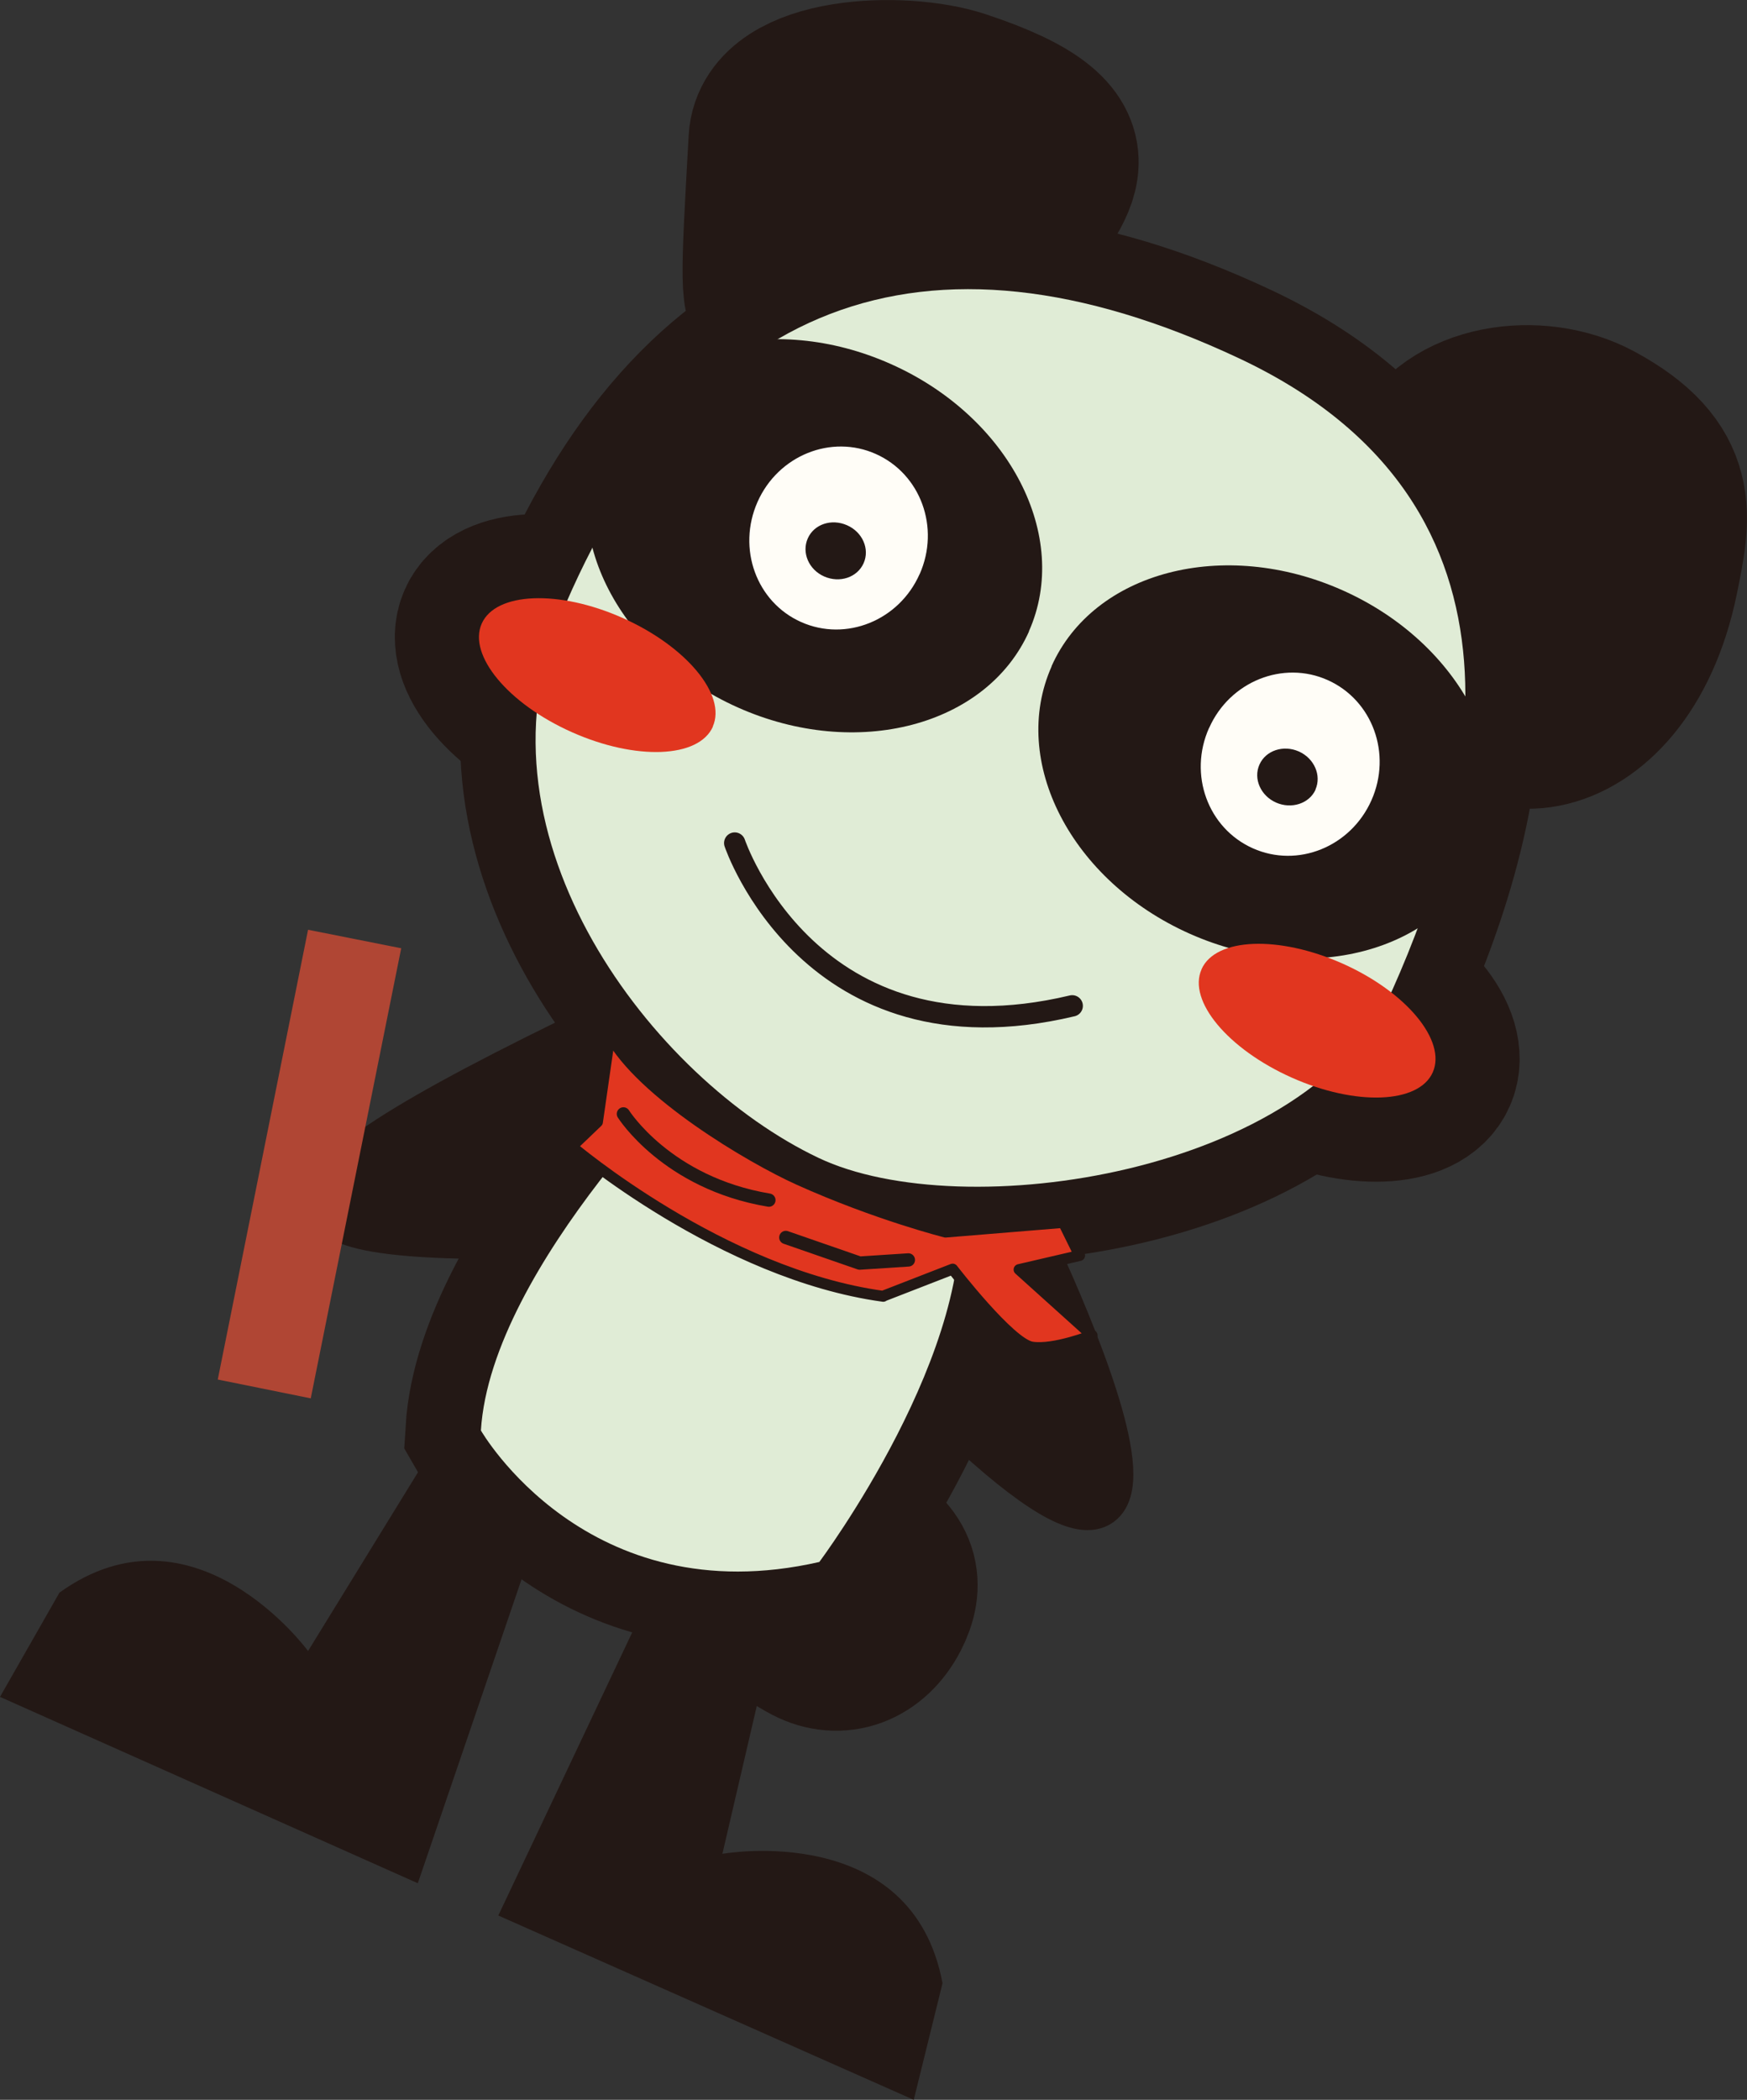
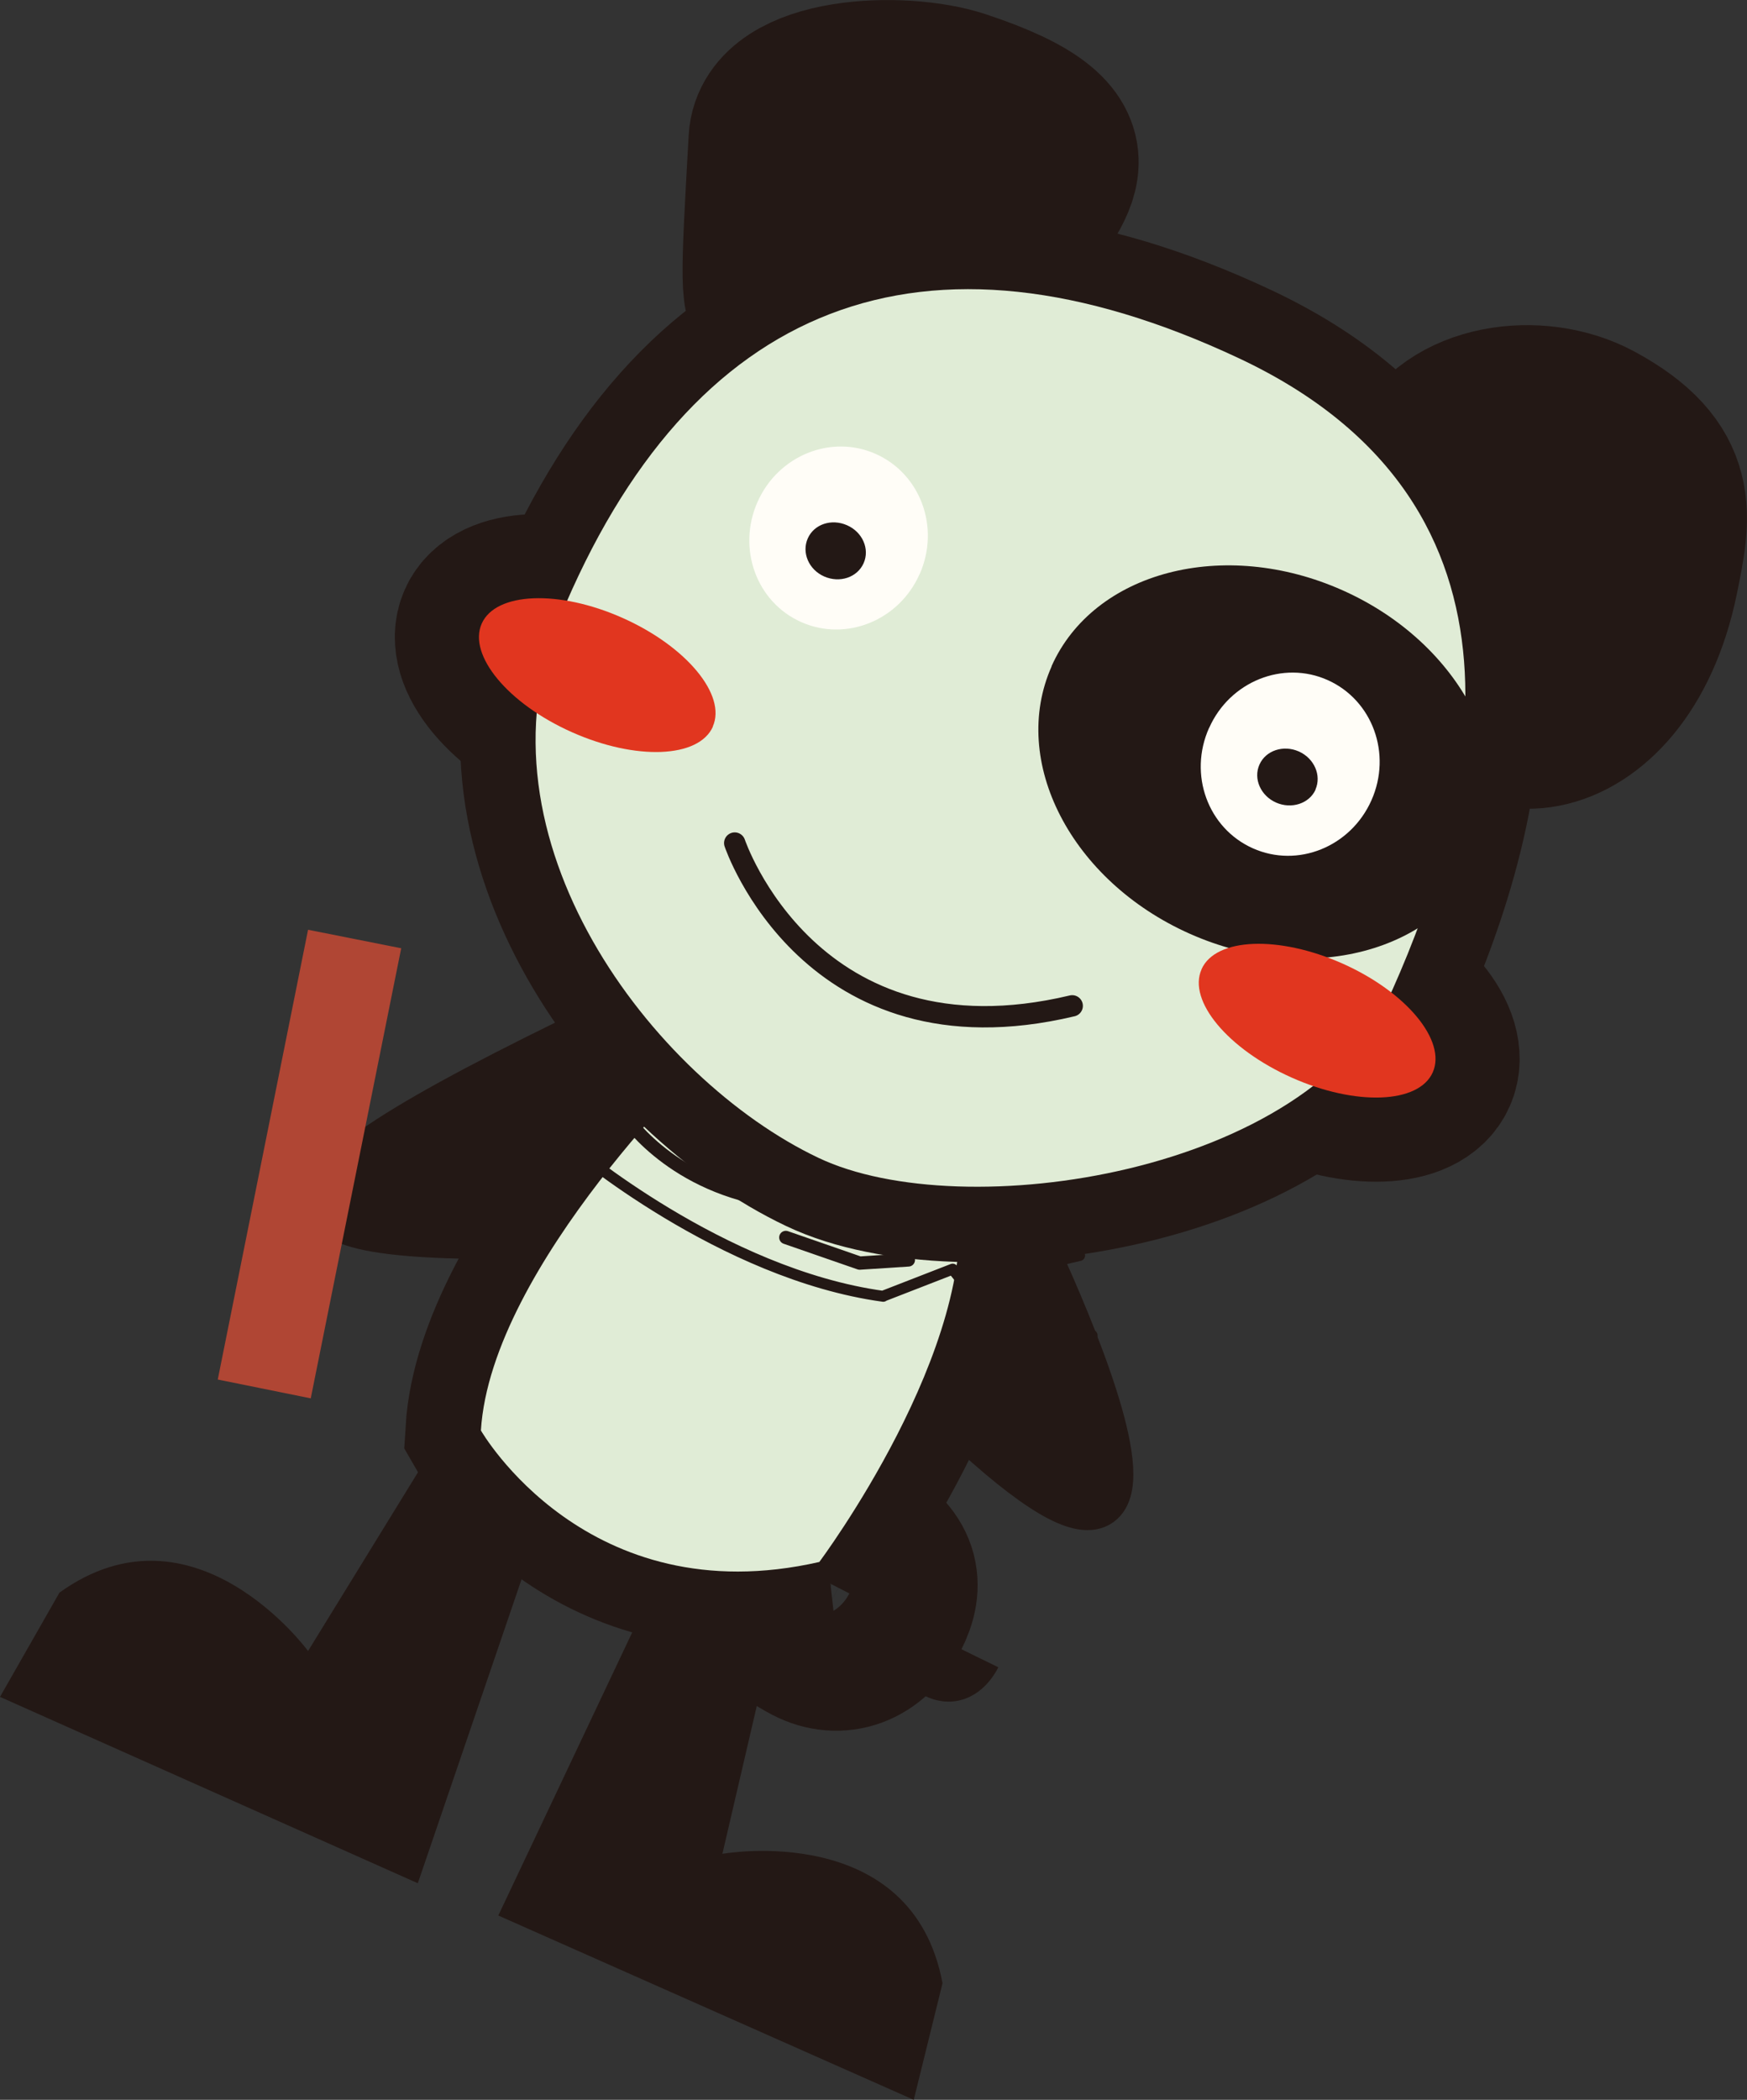
<svg xmlns="http://www.w3.org/2000/svg" id="_レイヤー_2" viewBox="0 0 110.47 132.73">
  <rect x="0" y="0" width="110.47" height="132.73" fill="#333333" stroke="none" />
  <defs>
    <style>.cls-1,.cls-2,.cls-3,.cls-4,.cls-5,.cls-6,.cls-7,.cls-8{fill:none;stroke:#231815;}.cls-1,.cls-5{stroke-width:10.64px;}.cls-2{stroke-width:3.18px;}.cls-2,.cls-3,.cls-5,.cls-6,.cls-7,.cls-8{stroke-linecap:round;stroke-linejoin:round;}.cls-9{fill:#fffdf7;}.cls-10{fill:#b04634;}.cls-11{fill:#e1361f;}.cls-12{fill:#e0ecd6;}.cls-13{fill:#231815;}.cls-3,.cls-4{stroke-width:9.54px;}.cls-6{stroke-width:1.35px;}.cls-7{stroke-width:.69px;}.cls-8{stroke-width:.84px;}</style>
  </defs>
  <g id="_パンダ">
    <g>
-       <path class="cls-13" d="M45.07,45.93c.89-1.99-1.66-5.07-5.7-6.87-4.04-1.8-8.03-1.63-8.91,.36s1.66,5.06,5.7,6.86,8.03,1.65,8.92-.35" />
      <path class="cls-1" d="M45.07,45.93c.89-1.99-1.66-5.07-5.7-6.87-4.04-1.8-8.03-1.63-8.91,.36s1.66,5.06,5.7,6.86,8.03,1.65,8.92-.35Z" />
      <path class="cls-13" d="M75.98,61.27c-.89,1.99,1.67,5.05,5.71,6.85,4.04,1.8,8.03,1.65,8.91-.34s-1.66-5.07-5.7-6.87-8.03-1.64-8.92,.35" />
      <path class="cls-1" d="M75.98,61.27c-.89,1.99,1.67,5.05,5.71,6.85,4.04,1.8,8.03,1.65,8.91-.34s-1.66-5.07-5.7-6.87-8.03-1.64-8.92,.35Z" />
      <path class="cls-13" d="M64.11,76.45l-6.33,10.28c23.3,23.7,6.33-10.28,6.33-10.28" />
      <path class="cls-2" d="M64.11,76.45l-6.33,10.28c23.3,23.7,6.33-10.28,6.33-10.28Z" />
      <path class="cls-13" d="M38.3,77.9l-.11-12.99c-24.87,11.94-21.23,13.58,.11,12.99" />
      <path class="cls-2" d="M38.3,77.9l-.11-12.99c-24.87,11.94-21.23,13.58,.11,12.99Z" />
      <path class="cls-13" d="M42.42,98.02l-10.91,23.06,26.27,11.65,1.82-7.37c-1.93-10.32-13.92-8.18-13.92-8.18l3.87-16.63-7.12-2.53Z" />
      <path class="cls-13" d="M35.36,92.86l-6.91-3.08-8.97,14.58s-7.2-9.82-15.72-3.69l-3.76,6.59,26.42,11.78,8.94-26.18Z" />
      <path class="cls-5" d="M56.02,101.91c.89-1.73,.69-3.31-1.87-4.7-1.75-.94-4.45-.56-5.24,1.22s-.72,3.62,2.37,5.24c1.78,.93,3.7,.25,4.74-1.76Z" />
-       <path class="cls-13" d="M56.02,101.91c.89-1.73,.69-3.31-1.87-4.7-1.75-.94-4.45-.56-5.24,1.22s-.72,3.62,2.37,5.24c1.78,.93,3.7,.25,4.74-1.76" />
+       <path class="cls-13" d="M56.02,101.91s-.72,3.62,2.37,5.24c1.78,.93,3.7,.25,4.74-1.76" />
      <path class="cls-4" d="M51.81,98.73s10.2-13.63,8.75-23.37c0,0,.61-7.99-15.64-8.61,0,0-13.87,13.21-14.51,23.67,0,0,6.68,11.67,21.41,8.31Z" />
      <path class="cls-12" d="M51.81,98.73s10.2-13.63,8.75-23.37c0,0,.61-7.99-15.64-8.61,0,0-13.87,13.21-14.51,23.67,0,0,6.68,11.67,21.41,8.31" />
      <path class="cls-1" d="M104.62,36.46c.79-3.9,1.42-6.74-3.8-9.56-3.58-1.93-9.07-1.16-10.68,2.47-1.62,3.63,1.64,4.11,1.95,11.22,.33,7.65,10.18,7.37,12.53-4.13Z" />
      <path class="cls-1" d="M55.1,18.43c3.43,1.79,7.17,.51,9.17-3.4,1.86-3.6,5.77-5.98-3.61-9.08-3.66-1.21-11.58-.88-11.8,2.89-1.01,17.94-.34,6.15,6.23,9.6Z" />
      <path class="cls-13" d="M104.62,36.46c.79-3.9,1.42-6.74-3.8-9.56-3.58-1.93-9.07-1.16-10.68,2.47-1.62,3.63,1.64,4.11,1.95,11.22,.33,7.65,10.18,7.37,12.53-4.13" />
      <path class="cls-13" d="M55.1,18.43c3.43,1.79,7.17,.51,9.17-3.4,1.86-3.6,5.77-5.98-3.61-9.08-3.66-1.21-11.58-.88-11.8,2.89-1.01,17.94-.34,6.15,6.23,9.6" />
      <path class="cls-3" d="M88.06,62.54c5.11-11.47,10.18-30.56-9.73-39.9-19.93-9.35-34.67-3.58-42.94,16.44-5.74,13.88,5.85,29.12,16.37,34.11,9.11,4.33,31.11,1.02,36.3-10.65Z" />
      <path class="cls-12" d="M88.06,62.54c5.11-11.47,10.18-30.56-9.73-39.9-19.93-9.35-34.67-3.58-42.94,16.44-5.74,13.88,5.85,29.12,16.37,34.11,9.11,4.33,31.11,1.02,36.3-10.65" />
-       <path class="cls-13" d="M65.06,39.91c2.67-6-1.23-13.56-8.73-16.9-7.49-3.34-15.73-1.18-18.4,4.81s1.24,13.56,8.73,16.9,15.73,1.18,18.41-4.81" />
      <path class="cls-13" d="M66.5,42.12c-2.67,6,1.23,13.56,8.73,16.9,7.5,3.34,15.73,1.18,18.4-4.81s-1.24-13.56-8.74-16.9c-7.5-3.34-15.73-1.19-18.4,4.81" />
      <path class="cls-9" d="M58.15,36.3c1.31-2.94,.07-6.33-2.76-7.6s-6.19,.09-7.49,3.03-.07,6.33,2.76,7.59,6.19-.09,7.49-3.03" />
      <path class="cls-9" d="M76.45,46.02c-1.31,2.94-.07,6.33,2.77,7.6s6.19-.09,7.5-3.03,.07-6.33-2.76-7.6-6.2,.09-7.5,3.02" />
      <path class="cls-13" d="M54.61,35.6c.4-.9-.07-1.97-1.05-2.4s-2.08-.07-2.48,.83,.06,1.98,1.04,2.41,2.09,.06,2.49-.84" />
      <path class="cls-13" d="M83.18,49.91c.4-.9-.08-1.98-1.05-2.41s-2.09-.07-2.49,.83,.08,1.97,1.05,2.4,2.1,.07,2.5-.82" />
      <path class="cls-6" d="M46.46,53.29s4.78,14.23,21.34,10.29" />
      <path class="cls-11" d="M45.07,45.93c.89-1.99-1.66-5.07-5.7-6.87-4.04-1.8-8.03-1.63-8.91,.36s1.66,5.06,5.7,6.86,8.03,1.65,8.92-.35" />
      <path class="cls-11" d="M75.98,61.27c-.89,1.99,1.67,5.05,5.71,6.85,4.04,1.8,8.03,1.65,8.91-.34s-1.66-5.07-5.7-6.87-8.03-1.64-8.92,.35" />
-       <path class="cls-11" d="M55.84,81.93l4.4-1.71s3.63,4.71,5.01,4.93c1.38,.22,3.81-.74,3.81-.74l-4.62-4.16,3.83-.89-1.03-2.09-7.45,.61s-4.35-1.09-9.3-3.32c-3.05-1.38-9.94-5.46-11.92-9.13l-.79,5.49-1.62,1.55s9.47,8.07,19.69,9.47" />
      <path class="cls-7" d="M55.84,81.93l4.4-1.71s3.63,4.71,5.01,4.93c1.38,.22,3.81-.74,3.81-.74l-4.62-4.16,3.83-.89-1.03-2.09-7.45,.61s-4.35-1.09-9.3-3.32c-3.05-1.38-9.94-5.46-11.92-9.13l-.79,5.49-1.62,1.55s9.47,8.07,19.69,9.47Z" />
      <path class="cls-8" d="M39.42,70.41s2.74,4.37,9.2,5.45" />
      <polyline class="cls-8" points="49.69 78.22 54.36 79.84 57.44 79.64" />
      <polygon class="cls-10" points="19.65 88.39 13.77 87.2 19.48 58.77 25.37 59.94 19.65 88.39" />
    </g>
  </g>
</svg>